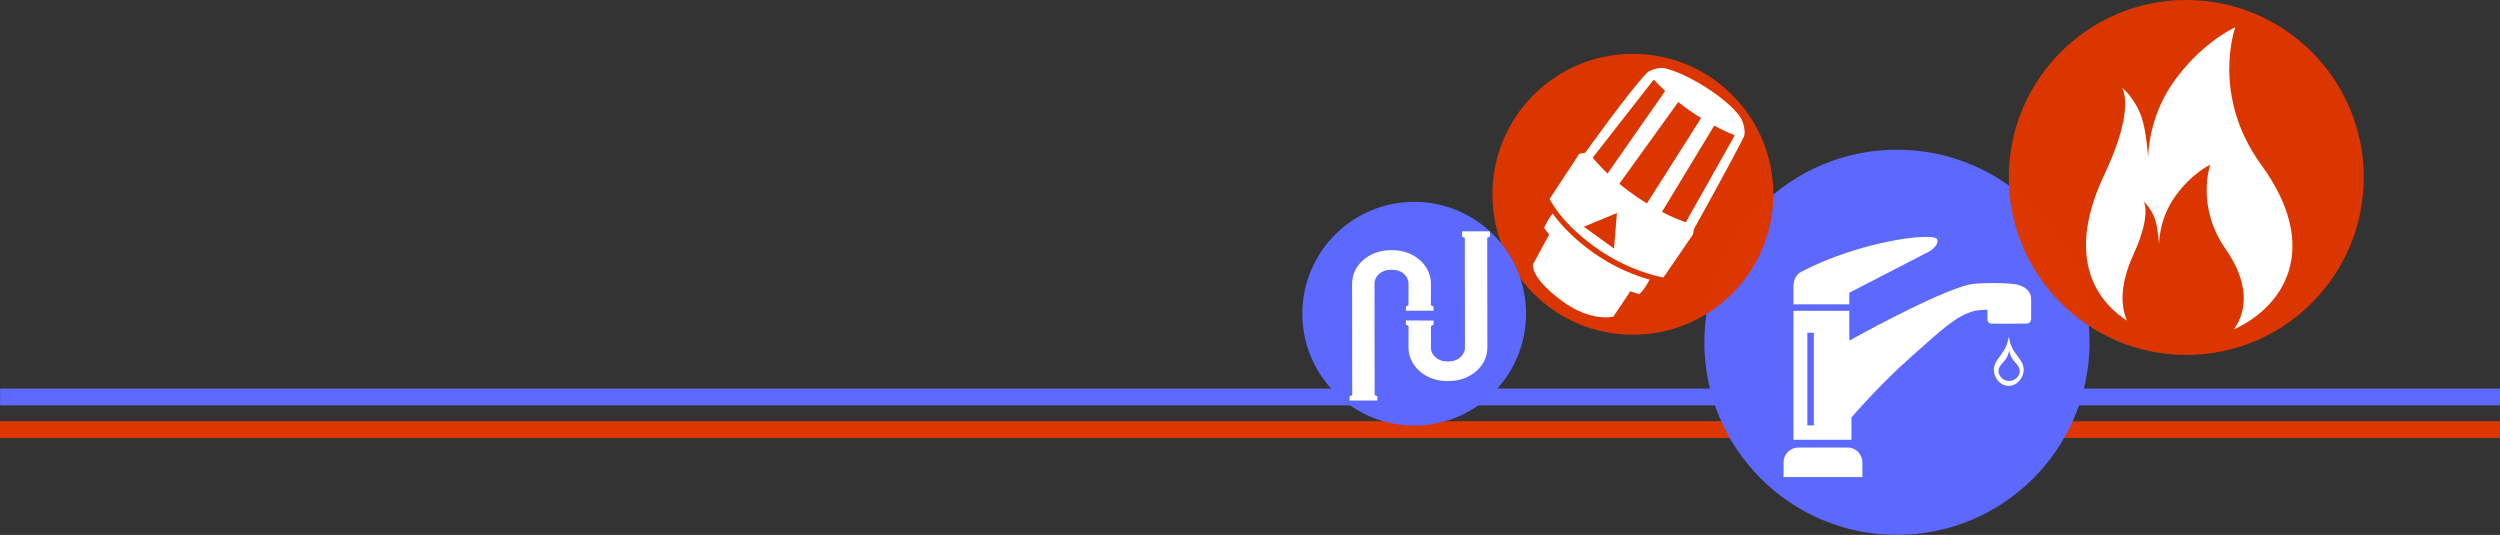
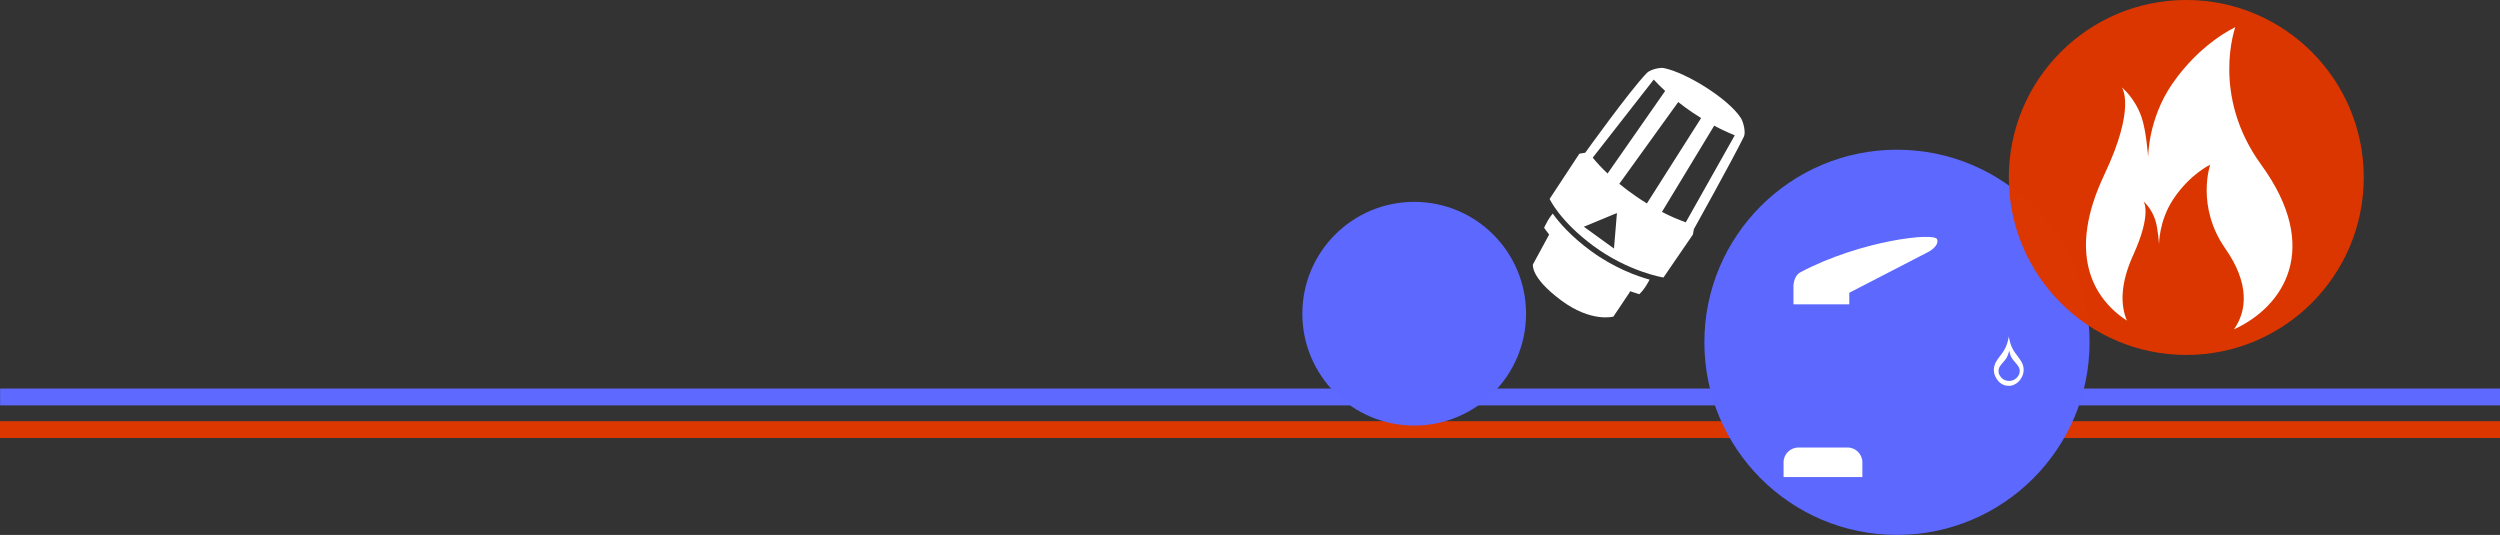
<svg xmlns="http://www.w3.org/2000/svg" xmlns:ns1="http://www.inkscape.org/namespaces/inkscape" xmlns:ns2="http://sodipodi.sourceforge.net/DTD/sodipodi-0.dtd" width="1123.522mm" height="240.393mm" viewBox="0 0 1123.522 240.393" version="1.1" id="svg970" ns1:version="1.0.1 (3bc2e813f5, 2020-09-07)" ns2:docname="items.svg">
  <rect x="0" y="0" width="1123.522" height="240.393" fill="#333333" stroke="none" />
  <defs id="defs964" />
  <ns2:namedview id="base" pagecolor="#ffffff" bordercolor="#666666" borderopacity="1.0" ns1:pageopacity="0.0" ns1:pageshadow="2" ns1:zoom="0.0875" ns1:cx="78.437432" ns1:cy="704.68515" ns1:document-units="mm" ns1:current-layer="layer1" ns1:document-rotation="0" showgrid="false" ns1:pagecheckerboard="true" ns1:window-width="1920" ns1:window-height="1027" ns1:window-x="1912" ns1:window-y="-8" ns1:window-maximized="1" fit-margin-top="0" fit-margin-left="0" fit-margin-right="0" fit-margin-bottom="0" />
  <g ns1:label="Ebene 1" ns1:groupmode="layer" id="layer1" transform="translate(683.558,58.964)">
    <rect style="opacity:1;mix-blend-mode:normal;fill:#5d69ff;fill-opacity:1;stroke:none;stroke-width:2.225;stroke-miterlimit:4;stroke-dasharray:none;stroke-opacity:1;paint-order:stroke fill markers" id="rect1685-5" width="1123.482" height="7.56" x="-683.518" y="115.661" rx="0" />
    <rect style="opacity:1;mix-blend-mode:normal;fill:#dd3700;fill-opacity:1;stroke:none;stroke-width:2.225;stroke-miterlimit:4;stroke-dasharray:none;stroke-opacity:1;paint-order:stroke fill markers" id="rect1685" width="1123.522" height="7.56" x="-683.558" y="130.326" rx="0" />
    <circle style="opacity:0.994;fill:#5d69ff;fill-opacity:1;stroke-width:22.451" id="path1533" cx="168.955" cy="94.872" r="86.557" />
-     <circle style="opacity:0.994;fill:#dd3700;fill-opacity:1;stroke-width:11.929" id="path1535" cx="50.271" cy="28.348" r="63.122" />
    <circle style="opacity:0.994;fill:#dd3700;fill-opacity:1;stroke-width:14.859" id="path1537" cx="298.979" cy="20.789" r="79.753" />
    <circle style="opacity:0.994;fill:#5d69ff;fill-opacity:1;stroke-width:9.11" id="path1539" cx="-48.003" cy="82.021" r="50.271" />
    <path fill="#ffffff" d="m 262.112,19.601 c 14.492,-30.565 7.898,-39.279 7.898,-39.279 0,0 5.758,4.552 8.818,13.239 2.236,6.335 3.011,18.262 3.011,18.262 0,0 -0.176,-17.134 10.855,-33.136 12.749,-18.487 28.317,-25.431 28.317,-25.431 0,0 -11.123,30.517 11.647,61.831 27.43,37.72 9.941,63.887 -12.273,73.972 5.912,-8.284 7.07,-20.635 -3.806,-36.215 -13.373,-19.141 -6.845,-37.797 -6.845,-37.797 0,0 -9.142,4.245 -16.63,15.549 -6.472,9.779 -6.371,20.252 -6.371,20.252 0,0 -0.456,-7.285 -1.764,-11.16 -1.801,-5.305 -5.184,-8.093 -5.184,-8.093 0,0 3.872,5.323 -4.632,24.016 -5.848,12.847 -5.831,22.506 -2.846,29.531 -15.846,-10.328 -26.651,-30.803 -10.193,-65.541 z" id="path251" style="stroke-width:0.144" />
    <g id="g261" transform="matrix(0.136,0,0,0.136,-1027.95,-136.658)">
      <path fill="#ffffff" d="m 8458.732,1522.303 c 0,0 -2.729,-37.814 23.895,-51.855 197.523,-104.361 443.693,-132.67 451.031,-108.24 7.037,23.432 -29.982,41.932 -29.982,41.932 l -260.438,134.525 v 38.193 h -184.506 z" id="path253" />
      <path fill="#ffffff" d="m 8426.074,2147.752 v -48.828 c 0,-26.879 21.992,-48.816 48.861,-48.816 h 162.705 c 26.891,0 48.807,21.938 48.807,48.816 v 48.828 z" id="path255" />
      <path fill="#ffffff" d="m 9170.451,1682.785 c 0,0 -3.91,30.877 -20.338,52.996 -10.259,13.859 -20.605,27.041 -25.043,37.217 -4.135,9.549 -6.756,25.793 0.279,41.23 10.7,23.281 27.073,32.068 45.605,32.068 14.471,0 33.336,-8.787 44.037,-32.068 7.067,-15.438 4.479,-31.682 0.312,-41.23 -4.448,-10.176 -14.804,-23.357 -25.054,-37.217 -16.425,-22.119 -19.798,-52.996 -19.798,-52.996 z m 15.201,79.147 c 7.348,8.561 14.729,16.662 17.854,22.938 2.986,5.875 4.845,15.877 -0.192,25.363 -7.574,14.354 -21.036,19.789 -31.393,19.789 -13.183,0 -24.838,-5.436 -32.477,-19.789 -5.006,-9.486 -3.201,-19.488 -0.226,-25.363 3.18,-6.275 10.561,-14.377 17.898,-22.938 11.71,-13.623 14.46,-32.617 14.46,-32.617 0,0 2.42,18.994 14.076,32.617 z" id="path257" />
-       <path fill="#ffffff" d="m 8643.238,1598.377 h -184.506 v 426.301 h 191.66 v -73.881 c 0,0 91.791,-107.594 200.49,-203.479 100.899,-89.104 145.228,-132.611 206.828,-148.793 10.131,-2.598 41.941,-3.779 41.941,-3.779 v 30.016 c 0,0 -0.794,14.879 12.141,15.717 19.691,1.301 101.404,0 118.777,0 15.309,0 13.631,-18.779 13.631,-18.779 v -51.354 c 0,0 0.034,-16.543 -1.181,-21.432 -5.178,-21.25 -24.956,-31.35 -41.952,-36.453 -26.289,-7.852 -132.131,-7.111 -158.881,-1.342 -107.562,23.098 -398.949,185.73 -398.949,185.73 v -98.472 z M 8526.2,1670.85 v 306.16 h -21.54 l 0.021,-306.16 z" id="path259" />
    </g>
    <path fill="#ffffff" d="m 14.259,37.028 c 2.811,3.95 8.047,10.08 16.96,16.651 10.43,7.69 20.727,11.392 26.567,13.024 0,0 -1.254,2.378 -2.197,3.701 -1.368,1.93 -2.468,2.852 -2.468,2.852 -1.223,-0.367 -2.598,-0.806 -4.095,-1.343 l -0.367,0.732 -7.145,10.669 c 0,0 -9.919,2.801 -23.52,-7.326 C 3.96,65.529 5.37,59.832 5.37,59.832 l 7.276,-13.385 -0.075,-0.11 c -0.865,-1.078 -1.593,-2.068 -2.191,-2.936 0,0 0.612,-1.38 1.598,-3.108 1.102,-1.924 2.281,-3.266 2.281,-3.266 z m 28.849,-0.251 -1.323,15.953 -13.54,-9.799 z m 20.907,28.974 13.243,-19.325 0.427,-2.404 c 0,0 17.329,-31.085 22.473,-41.573 0.939,-1.911 -0.216,-6.616 -1.371,-8.41 -5.593,-8.652 -24.49,-20.371 -34.587,-22.413 -1.946,-0.394 -6.247,0.757 -7.632,2.184 -7.705,7.936 -27.704,35.864 -27.704,35.864 l -2.639,0.432 -13.365,20.324 c 0,0 4.496,9.927 19.714,21.152 15.873,11.695 31.44,14.169 31.44,14.169 z m -4.366,-88.953 c 1.558,1.697 3.268,3.411 5.131,5.117 l -25.879,37.1 c -2.523,-2.388 -4.762,-4.777 -6.671,-7.116 z m 17.18,14.638 c 1.371,0.93 2.742,1.814 4.108,2.659 L 56.574,32.453 c -1.536,-0.94 -3.073,-1.933 -4.611,-2.982 -2.763,-1.881 -5.367,-3.84 -7.793,-5.83 l 26.478,-36.738 c 1.962,1.539 4.024,3.056 6.18,4.532 z m 9.993,6.073 c 3.166,1.697 6.272,3.149 9.241,4.331 L 74.051,40.938 c -3.394,-1.184 -7.002,-2.749 -10.714,-4.669 z" id="path249" style="stroke-width:0.159" />
    <g id="g271" transform="matrix(0.147,0,0,0.147,-1088.529,-159.088)">
      <g id="g265">
-         <path fill="#ffffff" d="m 7129.384,1614.158 0.229,-65.145 v 0 c 0,0 0.01,-0.33 0.01,-0.867 -0.024,-55.605 -50.783,-100.781 -114.04,-102.053 -1.081,-0.014 -1.279,0 -2.336,-0.014 -2.712,0 -7.474,0 -7.996,0 -64.479,0.014 -116.706,45.66 -116.738,102.066 0,0.342 0,0.65 0,0.9 l 0.4,340.014 -8.275,3.938 0.01,12.602 h 85.104 l -0.025,-12.959 -8.23,-3.674 -0.402,-340.768 c 0,-0.182 -0.01,-0.344 -0.012,-0.49 0.311,-23.047 21.747,-41.637 48.173,-41.672 0.268,-0.02 2.503,0 4.718,0 1.108,0 2.21,0 3.043,0 h 0.994 c 26.057,0.498 47.085,19.178 47.052,42.109 v 0.174 l -0.229,65.838 -7.822,4.16 -0.032,12.656 84.614,0.141 0.026,-12.797 z" id="path263" />
-       </g>
+         </g>
      <g id="g269">
-         <path fill="#ffffff" d="m 7309.938,1388.309 h -85.079 l 0.01,16.379 8.231,3.678 0.407,335.42 c 0,0.182 0,0.336 0.01,0.479 -0.319,23.064 -21.729,41.65 -48.155,41.676 -0.272,0.014 -2.508,0 -4.729,0 -1.121,0 -2.216,0 -3.052,0 h -0.985 c -26.059,-0.498 -47.079,-19.176 -47.053,-42.08 v -0.209 l 0.249,-65.813 7.798,-4.172 0.038,-12.635 -84.608,-0.176 -0.038,12.811 8.231,4.172 -0.241,65.154 v 0 c 0,0 -0.01,0.314 -0.01,0.867 0.05,55.578 50.771,100.762 114.047,102.045 1.075,0.01 1.291,0 2.335,0.01 2.725,0 7.474,0 8.016,0 64.478,-0.01 116.707,-45.688 116.731,-102.053 0,-0.363 0,-0.666 -0.012,-0.922 l -0.401,-334.68 8.275,-3.908 z" id="path267" />
-       </g>
+         </g>
    </g>
  </g>
</svg>